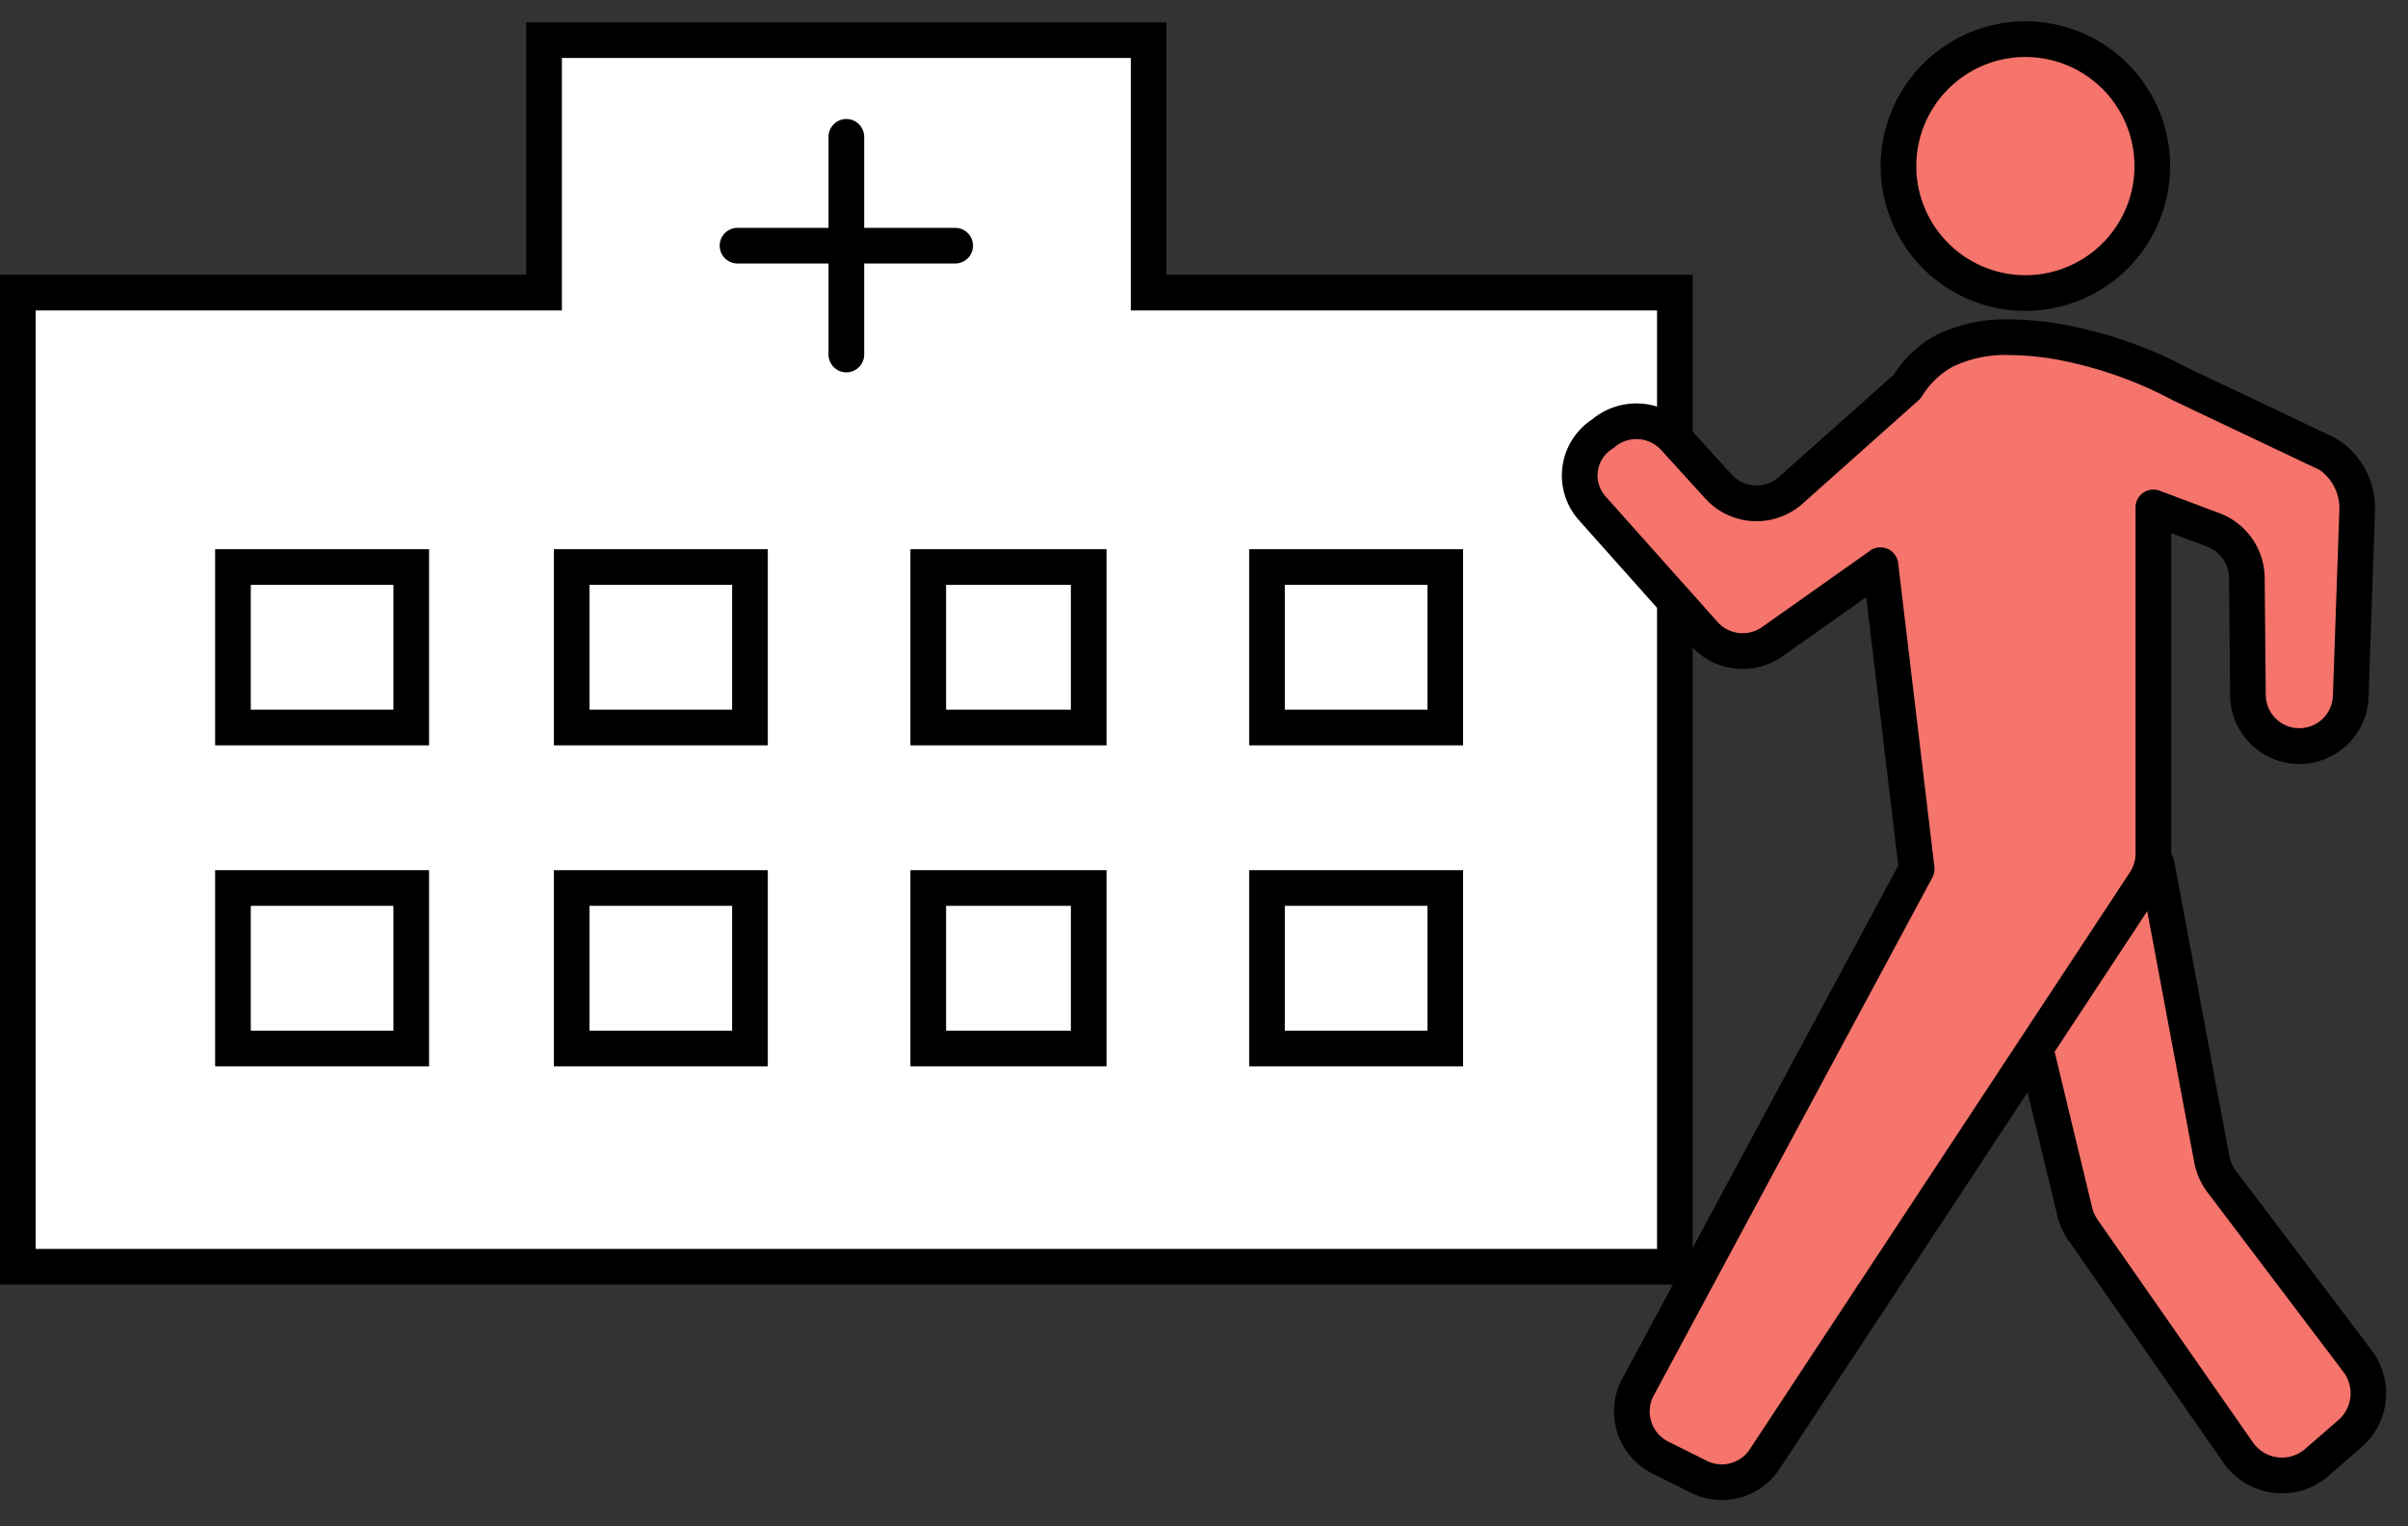
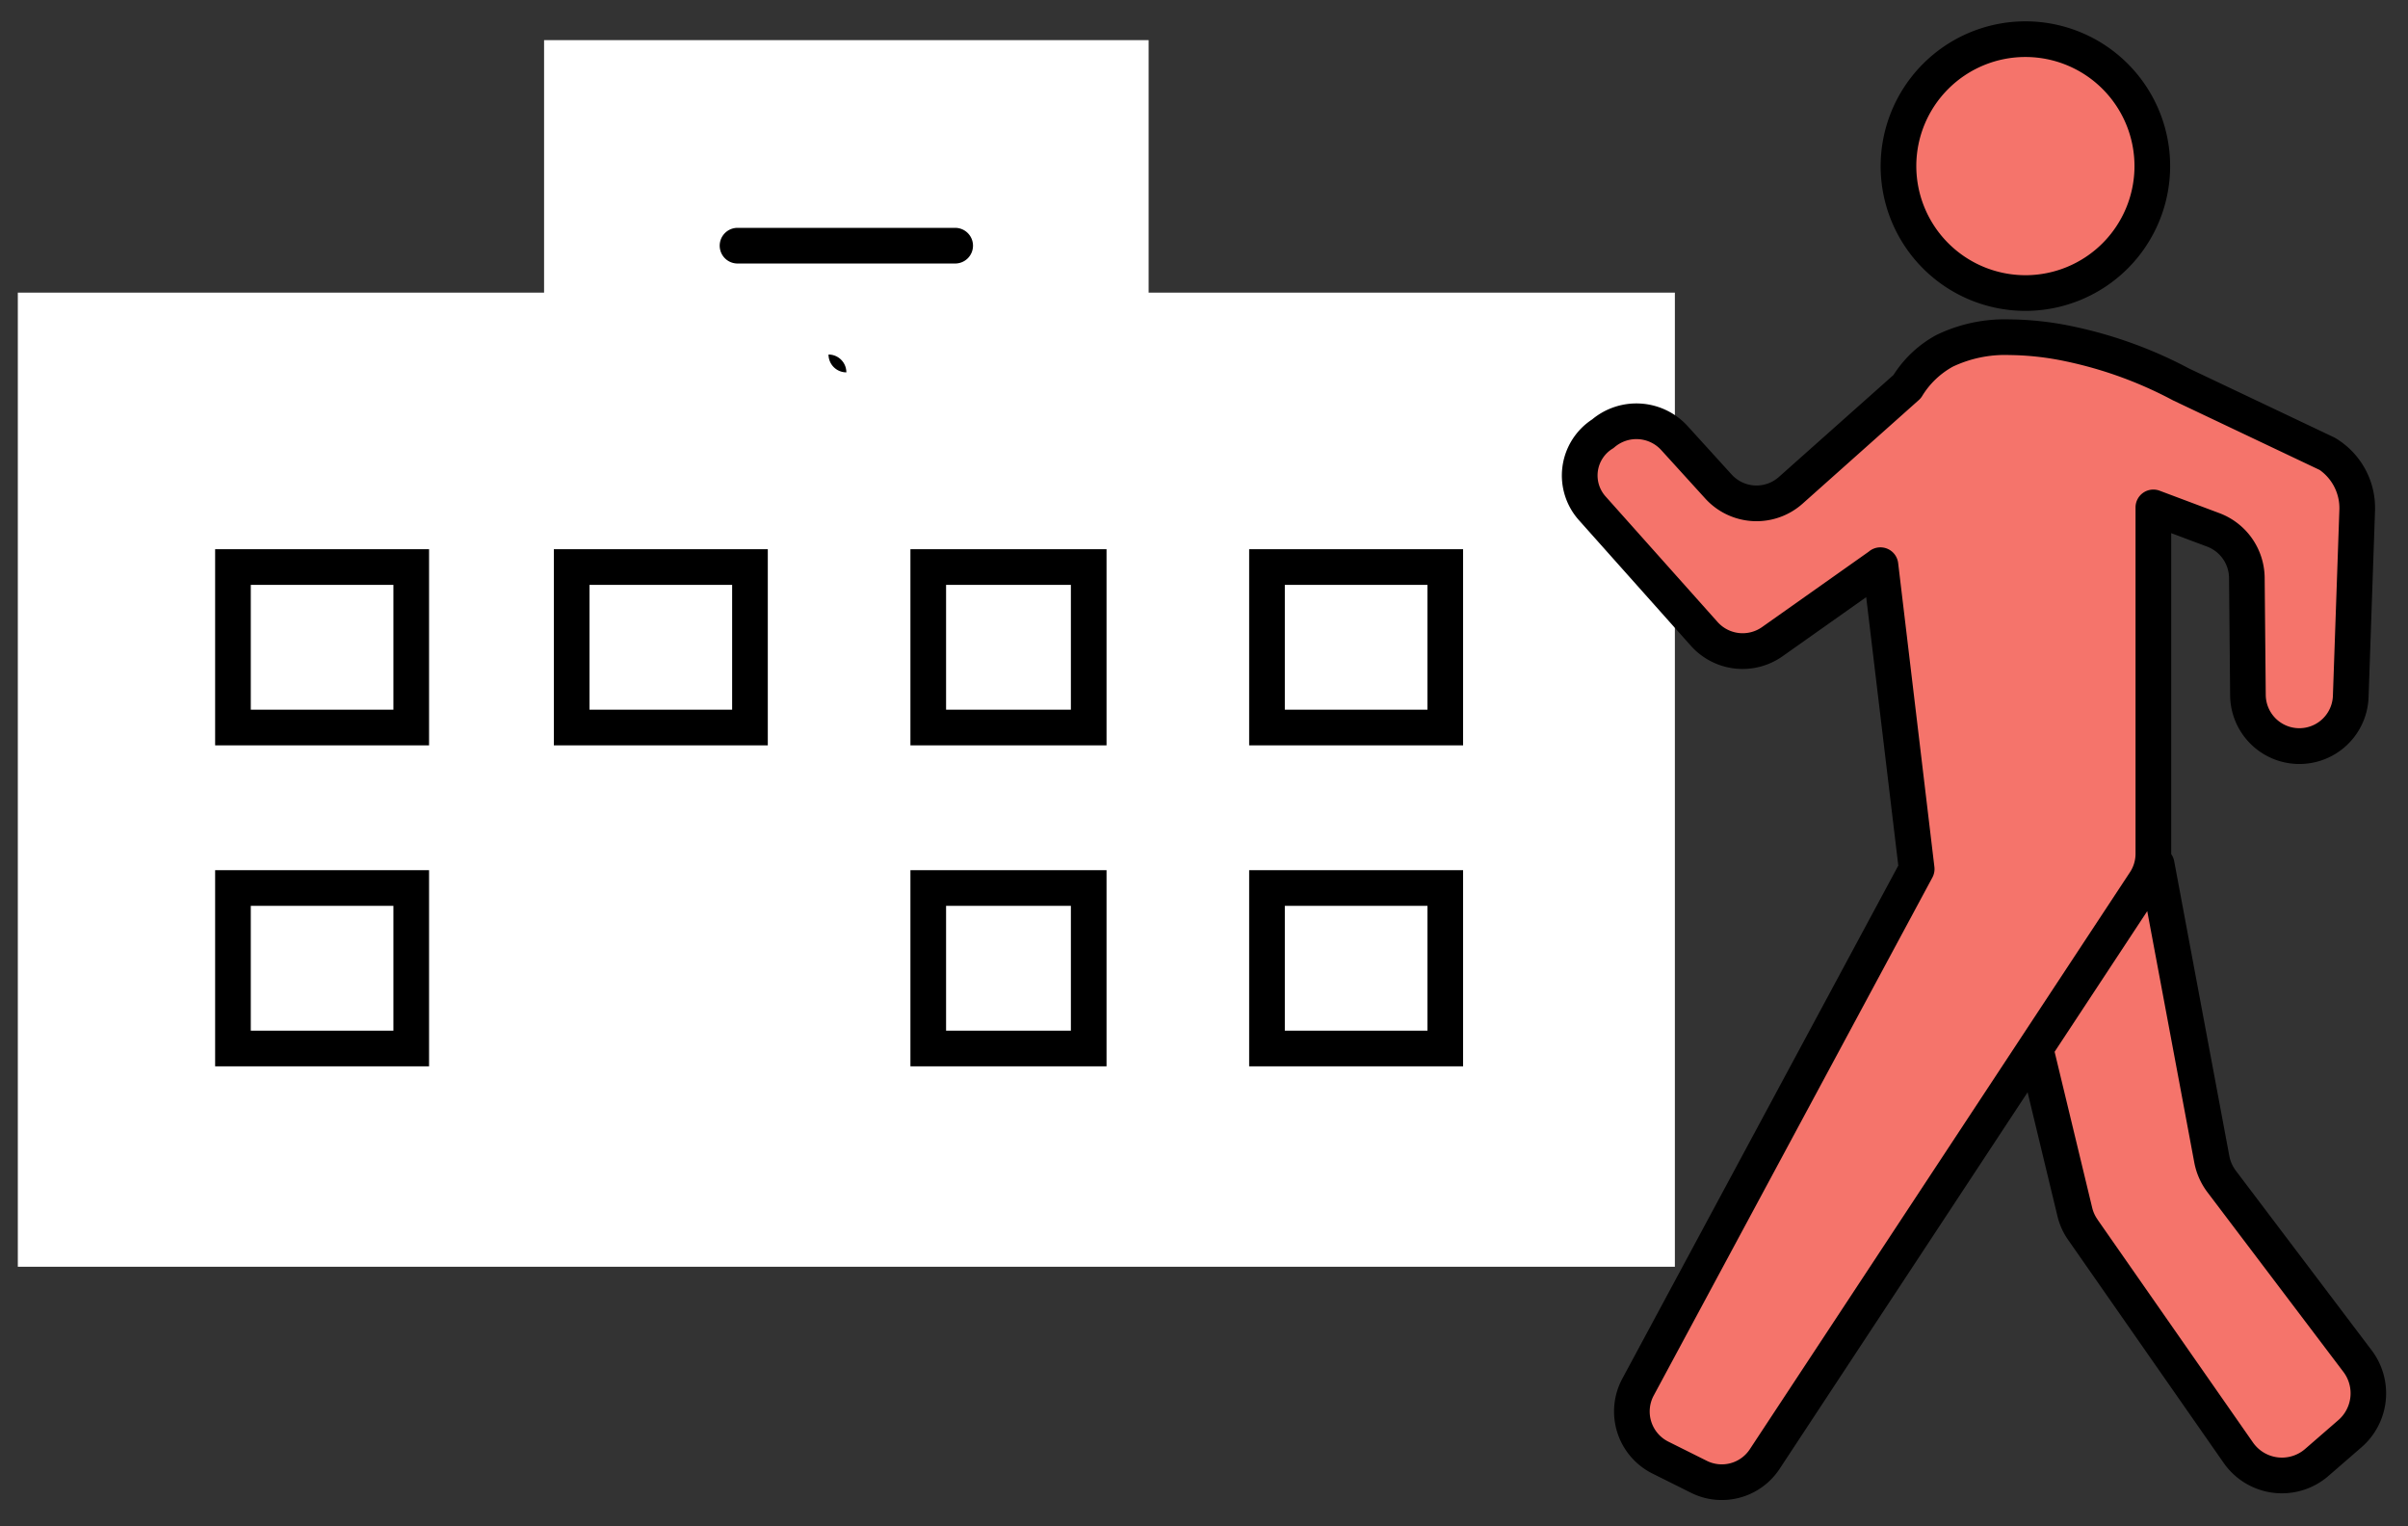
<svg xmlns="http://www.w3.org/2000/svg" width="135.068" height="85.6" viewBox="0 0 135.068 85.6">
  <rect x="0" y="0" width="135.068" height="85.6" fill="#333333" stroke="none" />
  <defs>
    <style>.a,.d{fill:#f5746b;}.a{stroke:#000;}.b{fill:#fff;}.c{clip-path:url(#a);}</style>
    <clipPath id="a">
      <rect class="a" width="49.307" height="85.6" />
    </clipPath>
  </defs>
  <g transform="translate(-1030.933 -7286.2)">
    <g transform="translate(10.745 5.252)">
      <g transform="translate(1021.188 7283.199)">
        <path class="b" d="M0,68.789V14.16H29.518V0h33.91V14.16H92.946V68.789Z" transform="translate(0 0)" />
-         <path d="M93.946,69.789H-1V13.16H28.518V-1h35.91V13.16H93.946ZM1,67.789H91.946V15.16H62.428V1H30.518V15.16H1Z" transform="translate(0 0)" />
        <path d="M12.208,1H0A1,1,0,0,1-1,0,1,1,0,0,1,0-1H12.208a1,1,0,0,1,1,1A1,1,0,0,1,12.208,1Z" transform="translate(40.369 11.527)" />
-         <path d="M0,13.208a1,1,0,0,1-1-1V0A1,1,0,0,1,0-1,1,1,0,0,1,1,0V12.208A1,1,0,0,1,0,13.208Z" transform="translate(46.473 5.423)" />
+         <path d="M0,13.208a1,1,0,0,1-1-1V0V12.208A1,1,0,0,1,0,13.208Z" transform="translate(46.473 5.423)" />
      </g>
      <path d="M2,2V9h8V2H2M0,0H12V11H0Z" transform="translate(1032.255 7311.748)" />
      <path d="M2,2V9h8V2H2M0,0H12V11H0Z" transform="translate(1032.255 7329.748)" />
      <path d="M2,2V9h8V2H2M0,0H12V11H0Z" transform="translate(1051.255 7311.748)" />
      <path d="M2,2V9H9V2H2M0,0H11V11H0Z" transform="translate(1071.255 7311.748)" />
      <path d="M2,2V9h8V2H2M0,0H12V11H0Z" transform="translate(1090.255 7311.748)" />
-       <path d="M2,2V9h8V2H2M0,0H12V11H0Z" transform="translate(1051.255 7329.748)" />
      <path d="M2,2V9H9V2H2M0,0H11V11H0Z" transform="translate(1071.255 7329.748)" />
      <path d="M2,2V9h8V2H2M0,0H12V11H0Z" transform="translate(1090.255 7329.748)" />
    </g>
    <g transform="translate(1120.693 7289.2)">
      <g class="c" transform="translate(-4 -3)">
        <circle class="d" cx="7.119" cy="7.119" r="7.119" transform="translate(20.728 2.196)" />
        <path d="M7.119-1A8.119,8.119,0,1,1-1,7.119,8.128,8.128,0,0,1,7.119-1Zm0,14.238A6.119,6.119,0,1,0,1,7.119,6.126,6.126,0,0,0,7.119,13.238Z" transform="translate(20.728 2.196)" />
        <path class="d" d="M6.681,63.906,4.52,62.829A2.889,2.889,0,0,1,3.269,58.88L18.9,29.825l-2.033-17.04v.007L10.8,17.076a2.888,2.888,0,0,1-3.817-.435L.716,9.612a2.763,2.763,0,0,1,.587-4.2,2.884,2.884,0,0,1,4.01.25L7.781,8.374a2.885,2.885,0,0,0,4.052.214l6.527-5.813A5.618,5.618,0,0,1,20.468.763C22.443-.272,25.149-.1,27.457.372a23.6,23.6,0,0,1,6.259,2.27l8.2,3.891a3.56,3.56,0,0,1,1.7,3.162L43.249,20.14a2.884,2.884,0,0,1-5.767-.073l-.061-6.581a2.887,2.887,0,0,0-1.871-2.675L32.175,9.544V28.961a2.881,2.881,0,0,1-.475,1.587L10.377,62.913a2.881,2.881,0,0,1-3.7.993Zm30.261-1.349-8.718-12.5a2.927,2.927,0,0,1-.453-1.006l-2.208-9.163,6.8-10.319,3.093,16.526a2.976,2.976,0,0,0,.553,1.252l7.628,10.085a2.985,2.985,0,0,1-.425,4.055L41.346,63.1a2.983,2.983,0,0,1-4.4-.545Z" transform="translate(2.849 18.911)" />
        <path d="M7.968,65.211a3.849,3.849,0,0,1-1.734-.41l-2.16-1.077a3.889,3.889,0,0,1-1.687-5.316L17.869,29.63l-1.8-15.053-4.692,3.316a3.887,3.887,0,0,1-5.14-.585L-.03,10.278A3.761,3.761,0,0,1,.7,4.608a3.884,3.884,0,0,1,5.353.377L8.521,7.7a1.885,1.885,0,0,0,2.648.139L17.6,2.117A6.555,6.555,0,0,1,20-.122,8.8,8.8,0,0,1,24.106-1a17.946,17.946,0,0,1,3.551.393,24.6,24.6,0,0,1,6.507,2.355l8.172,3.879a4.561,4.561,0,0,1,2.273,4.1l-.361,10.446a3.884,3.884,0,0,1-7.766-.1l-.061-6.58A1.9,1.9,0,0,0,35.2,11.747l-2.023-.759V28.961q0,.014,0,.027a1,1,0,0,1,.168.4L36.436,45.91a1.985,1.985,0,0,0,.367.833l7.628,10.085a4,4,0,0,1-.567,5.413L42,63.858a3.983,3.983,0,0,1-5.881-.729L27.4,50.629a3.907,3.907,0,0,1-.606-1.346l-1.672-6.938L11.212,63.463A3.877,3.877,0,0,1,7.968,65.211Zm8.9-53.426h.012a1,1,0,0,1,.981.881l2.033,17.04a1,1,0,0,1-.112.592L4.149,59.354a1.889,1.889,0,0,0,.818,2.581l2.159,1.077a1.881,1.881,0,0,0,2.415-.649L30.866,30a1.877,1.877,0,0,0,.31-1.037V9.544a1,1,0,0,1,1.351-.936L35.9,9.874a3.91,3.91,0,0,1,2.519,3.6l.061,6.581a1.884,1.884,0,0,0,3.767.049L42.61,9.66A2.621,2.621,0,0,0,41.5,7.442l-.014-.006-8.2-3.891-.037-.019a22.606,22.606,0,0,0-5.994-2.175A15.956,15.956,0,0,0,24.106,1a6.849,6.849,0,0,0-3.174.649A4.638,4.638,0,0,0,19.2,3.312a1,1,0,0,1-.178.21L12.5,9.335a3.885,3.885,0,0,1-5.458-.288L4.573,6.331a1.884,1.884,0,0,0-2.619-.164,1,1,0,0,1-.1.076,1.764,1.764,0,0,0-.392,2.7l6.271,7.029a1.887,1.887,0,0,0,2.495.283l5.984-4.229A1,1,0,0,1,16.867,11.785Zm9.769,28.289,2.107,8.741a1.917,1.917,0,0,0,.3.663l0,.005,8.718,12.5a1.983,1.983,0,0,0,2.928.363l1.864-1.618a1.989,1.989,0,0,0,.283-2.7L35.208,47.949a3.993,3.993,0,0,1-.738-1.673l-2.637-14.09Z" transform="translate(2.849 18.911)" />
      </g>
    </g>
  </g>
</svg>